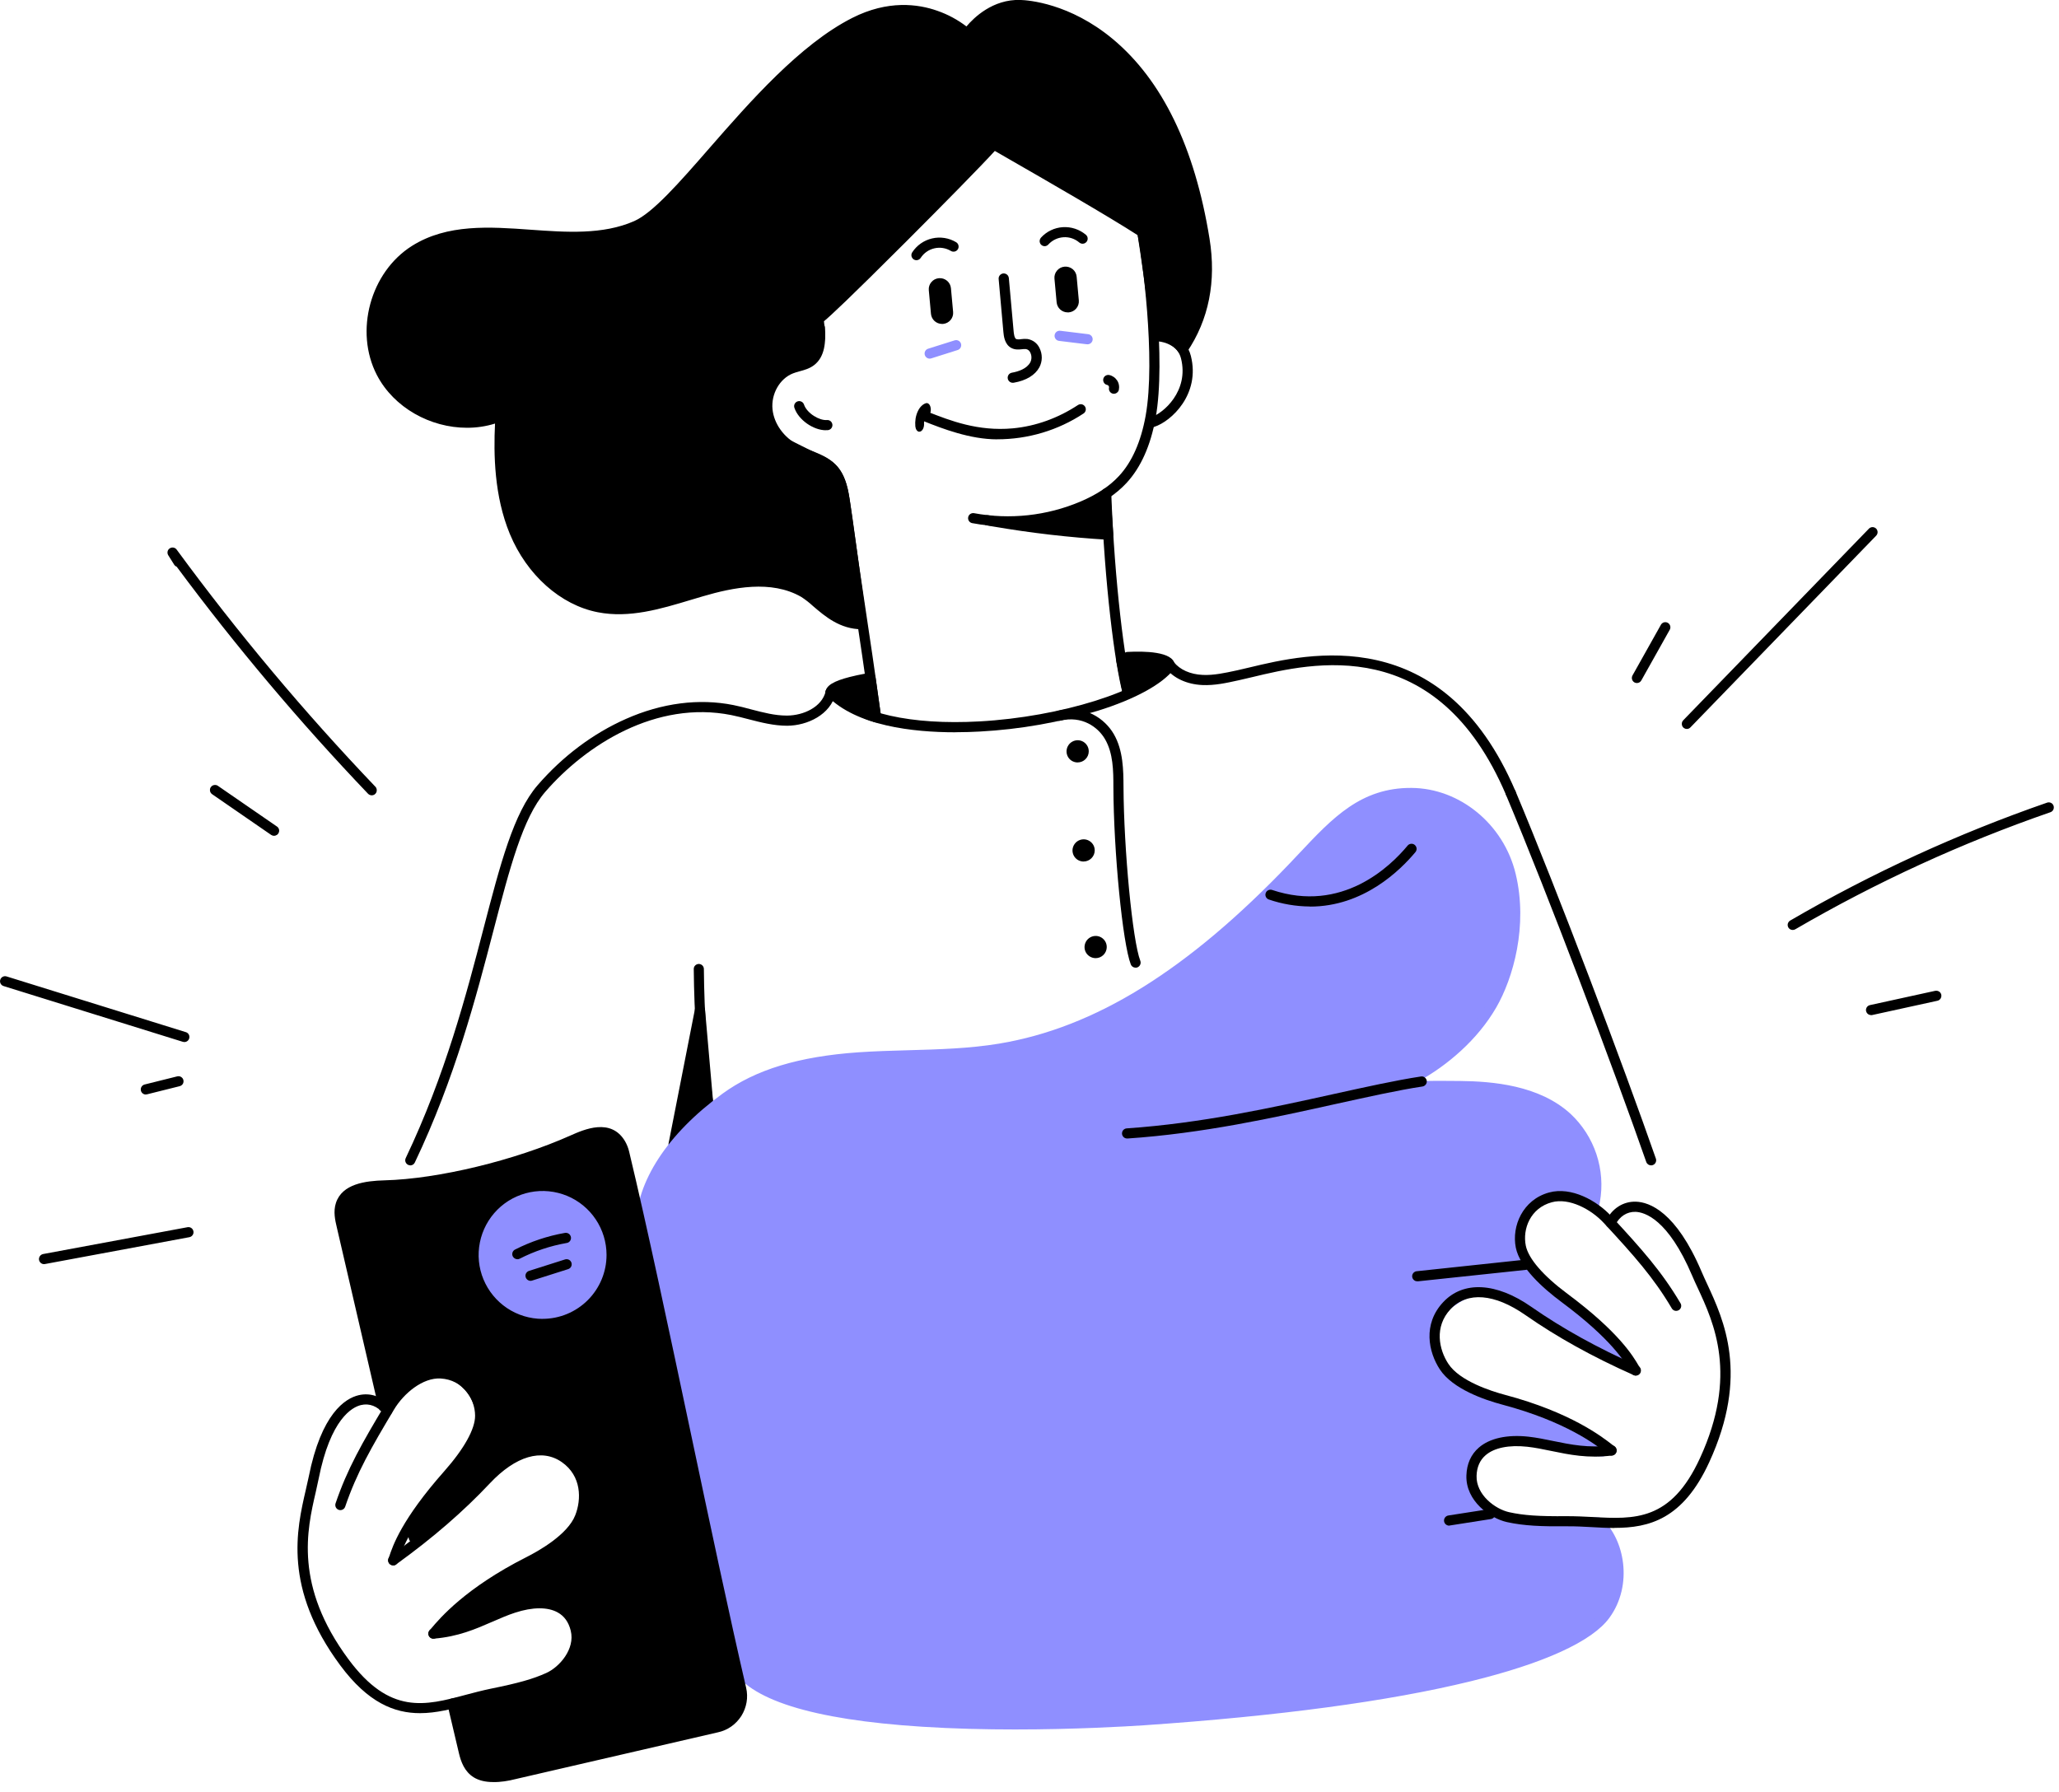
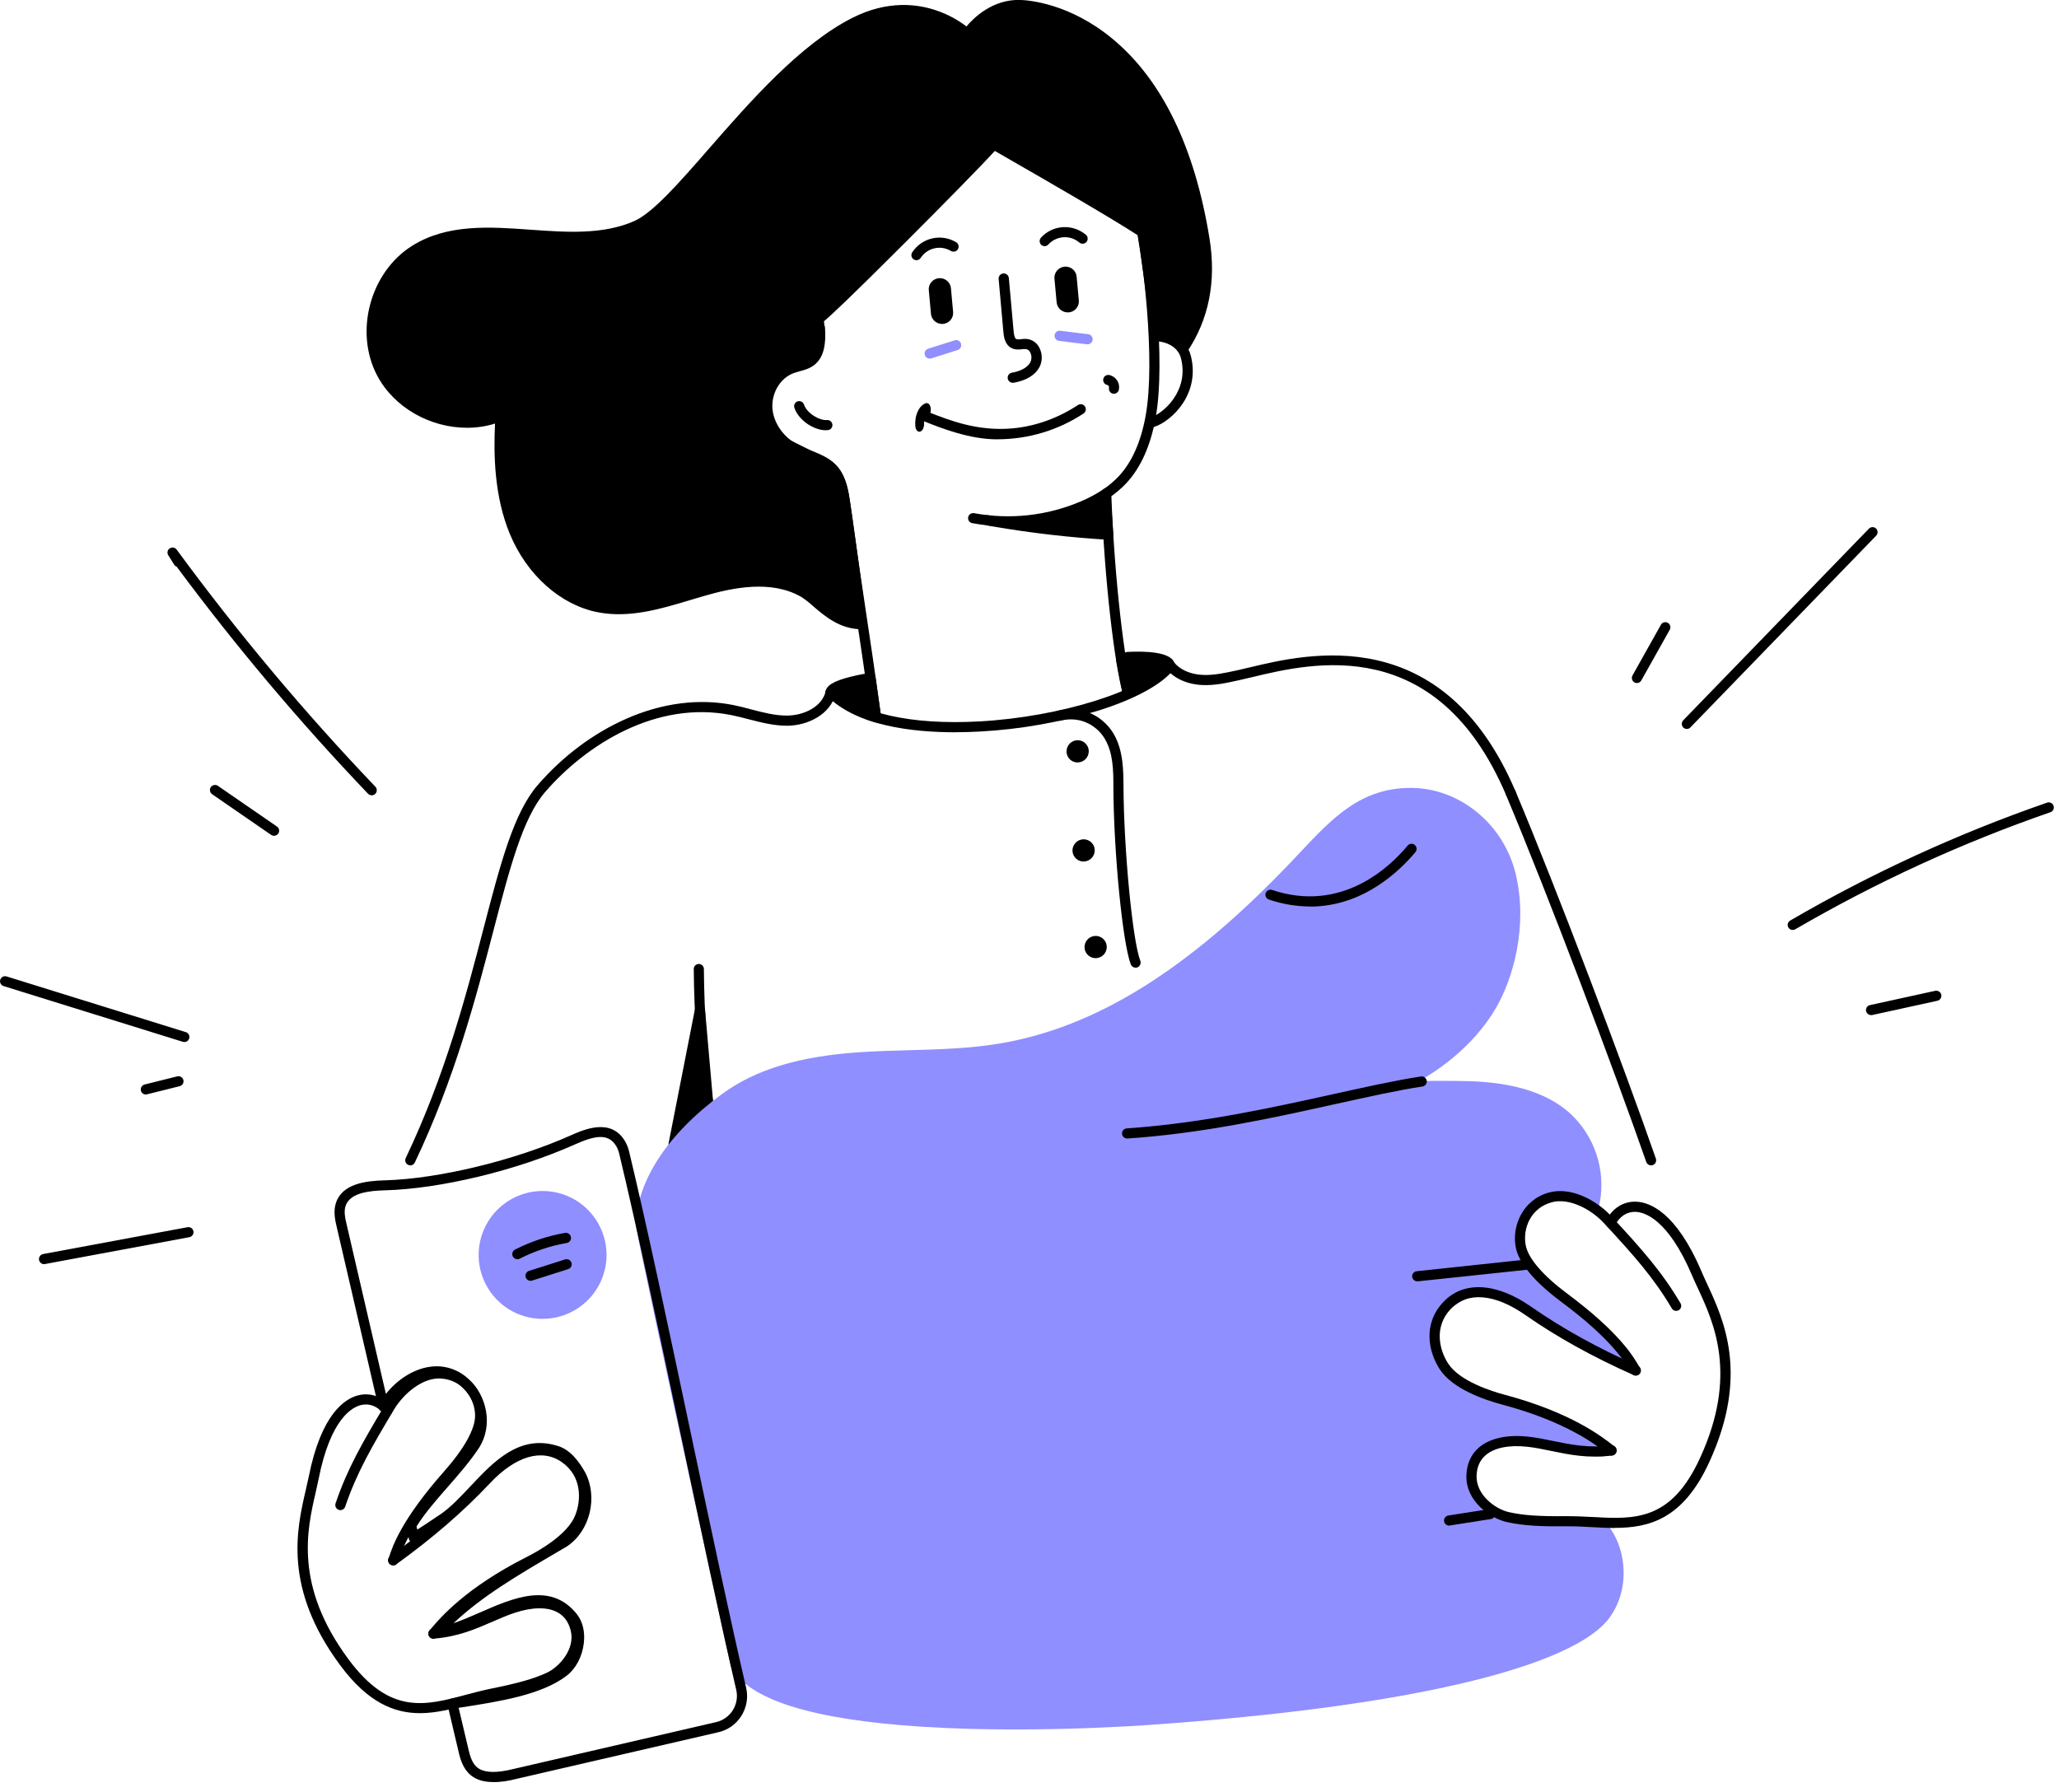
<svg xmlns="http://www.w3.org/2000/svg" width="131" height="114" viewBox="0 0 131 114" fill="none">
  <g clip-path="url(#clip0_10088_264)">
    <path d="M45.055 70.584C44.977 70.584 44.904 70.556 44.844 70.505C44.785 70.454 44.746 70.384 44.738 70.308C44.364 67.44 44.164 64.552 44.139 61.658C44.139 61.616 44.147 61.574 44.161 61.534C44.178 61.495 44.2 61.459 44.231 61.43C44.262 61.4 44.296 61.377 44.336 61.36C44.375 61.343 44.417 61.335 44.459 61.335C44.544 61.335 44.625 61.368 44.687 61.428C44.746 61.487 44.783 61.568 44.783 61.655C44.805 64.521 45.005 67.384 45.376 70.227C45.387 70.311 45.365 70.398 45.311 70.466C45.261 70.533 45.182 70.578 45.098 70.589C45.084 70.589 45.069 70.589 45.055 70.589V70.584Z" fill="black" />
    <path d="M44.53 64.265L42.856 72.8C42.856 72.8 44.465 70.924 45.058 70.26L44.53 64.265Z" fill="black" />
    <path d="M42.856 73.123C42.809 73.123 42.761 73.112 42.716 73.092C42.651 73.061 42.601 73.011 42.567 72.946C42.536 72.881 42.525 72.811 42.539 72.741L44.215 64.206C44.229 64.13 44.271 64.062 44.333 64.015C44.395 63.967 44.471 63.944 44.549 63.947C44.628 63.95 44.701 63.984 44.757 64.037C44.814 64.091 44.847 64.164 44.856 64.24L45.382 70.238C45.385 70.283 45.382 70.325 45.368 70.367C45.354 70.409 45.331 70.449 45.303 70.48C44.715 71.132 43.121 72.997 43.104 73.013C43.073 73.047 43.036 73.078 42.994 73.095C42.952 73.115 42.907 73.123 42.859 73.123H42.856ZM44.412 66.565L43.41 71.664C43.86 71.143 44.398 70.522 44.727 70.151L44.409 66.565H44.412ZM96.118 50.784C96.053 50.784 95.991 50.764 95.941 50.73C95.887 50.697 95.845 50.646 95.822 50.587C91.416 40.255 83.477 42.17 79.661 43.087C79.391 43.152 79.135 43.214 78.913 43.261L78.775 43.292C78.036 43.455 77.277 43.624 76.495 43.588C75.511 43.543 74.664 43.152 74.166 42.513C74.138 42.48 74.119 42.443 74.107 42.401C74.096 42.359 74.091 42.316 74.096 42.274C74.102 42.232 74.113 42.19 74.135 42.153C74.158 42.117 74.186 42.083 74.22 42.058C74.254 42.032 74.293 42.013 74.335 42.002C74.377 41.99 74.419 41.987 74.462 41.993C74.504 41.999 74.546 42.013 74.583 42.035C74.619 42.058 74.653 42.086 74.678 42.12C75.058 42.609 75.73 42.91 76.523 42.944C77.22 42.977 77.94 42.817 78.635 42.668L78.775 42.637C78.992 42.589 79.245 42.53 79.512 42.465C83.188 41.583 91.798 39.513 96.419 50.342C96.452 50.421 96.452 50.511 96.419 50.59C96.388 50.668 96.326 50.733 96.247 50.767C96.208 50.784 96.163 50.789 96.121 50.789L96.118 50.784Z" fill="black" />
    <path d="M105.046 74.15C104.979 74.15 104.914 74.13 104.858 74.091C104.804 74.051 104.762 73.998 104.74 73.933C102.678 68.028 98.511 56.984 95.82 50.587C95.786 50.508 95.786 50.418 95.82 50.34C95.85 50.261 95.915 50.196 95.994 50.162C96.073 50.129 96.163 50.129 96.241 50.162C96.32 50.196 96.385 50.258 96.419 50.337C99.113 56.745 103.289 67.805 105.353 73.722C105.367 73.761 105.372 73.804 105.37 73.846C105.367 73.888 105.355 73.93 105.339 73.967C105.319 74.006 105.294 74.04 105.263 74.068C105.232 74.096 105.195 74.119 105.153 74.133C105.119 74.144 105.083 74.152 105.046 74.152V74.15ZM63.227 9.196C64.662 10.025 70.483 13.338 72.676 14.775C72.676 14.775 73.368 19.029 73.5 21.389C73.5 21.389 74.633 21.363 75.246 22.233C76.053 21.037 77.212 18.799 76.63 15.233C74.448 1.746 66.627 0.38 64.895 0.323C62.806 0.262 61.532 2.148 61.532 2.148C61.532 2.148 58.565 -0.706 54.364 1.423C48.644 4.322 43.394 13.073 40.469 14.361C36.077 16.293 30.435 13.36 26.375 15.916C23.875 17.491 22.896 21.082 24.252 23.706C25.607 26.33 29.105 27.606 31.836 26.473C31.675 28.965 31.768 31.535 32.724 33.841C33.681 36.147 35.629 38.157 38.076 38.638C40.264 39.063 42.477 38.253 44.614 37.623C46.754 36.993 49.181 36.58 51.116 37.691C51.984 38.188 53.025 39.701 54.816 39.712C54.226 35.435 53.779 31.912 53.593 31.133C53.211 29.519 52.389 29.445 51.338 28.906C50.196 28.323 49.054 27.89 48.812 27.047C48.242 25.064 48.579 24.536 49.372 23.563C50.143 22.615 52.629 24.108 52.069 20.301C52.513 20.118 62.173 10.419 63.219 9.19L63.227 9.196Z" fill="black" />
    <path d="M54.833 40.041C53.438 40.033 52.49 39.218 51.728 38.565C51.495 38.349 51.242 38.152 50.972 37.977C49.065 36.883 46.63 37.381 44.723 37.941C44.47 38.014 44.22 38.09 43.967 38.166C42.035 38.748 40.041 39.35 38.031 38.956C35.666 38.495 33.52 36.586 32.437 33.973C31.442 31.569 31.4 28.9 31.495 26.951C30.916 27.131 30.311 27.221 29.704 27.218C27.387 27.218 25.056 25.945 23.976 23.858C22.539 21.077 23.559 17.317 26.211 15.646C28.453 14.235 31.152 14.429 33.767 14.617C36.023 14.778 38.354 14.946 40.348 14.069C41.535 13.546 43.208 11.636 45.137 9.423C47.707 6.482 50.904 2.821 54.225 1.139C56.498 -0.014 58.424 0.256 59.636 0.686C60.303 0.917 60.927 1.254 61.489 1.682C61.959 1.125 63.162 -0.056 64.912 -0.003C65.415 0.011 68.061 0.202 70.806 2.489C73.941 5.104 76.014 9.373 76.953 15.177C77.394 17.907 76.911 20.343 75.513 22.407C75.485 22.449 75.446 22.486 75.398 22.511C75.35 22.536 75.299 22.55 75.249 22.55C75.198 22.55 75.148 22.539 75.1 22.514C75.055 22.491 75.015 22.455 74.984 22.413C74.481 21.701 73.516 21.704 73.508 21.707H73.502C73.418 21.707 73.339 21.676 73.28 21.619C73.221 21.563 73.185 21.485 73.179 21.403C73.064 19.328 72.501 15.717 72.38 14.963C70.525 13.765 66.43 11.406 64.206 10.129L63.294 9.603C62.465 10.517 59.926 13.099 57.656 15.368C53.992 19.029 52.825 20.112 52.423 20.441C52.564 21.549 52.457 22.294 52.088 22.781C51.681 23.321 51.042 23.402 50.528 23.467C50.134 23.518 49.794 23.56 49.63 23.765C48.911 24.651 48.582 25.056 49.13 26.957C49.296 27.536 50.072 27.916 50.966 28.354C51.141 28.439 51.315 28.526 51.492 28.616C51.669 28.706 51.832 28.779 51.995 28.855C52.836 29.235 53.565 29.566 53.925 31.062C54.065 31.639 54.33 33.61 54.701 36.341C54.839 37.364 54.99 38.489 55.154 39.67C55.159 39.715 55.156 39.763 55.145 39.808C55.131 39.853 55.108 39.892 55.08 39.929C55.049 39.963 55.013 39.994 54.971 40.011C54.928 40.03 54.883 40.039 54.836 40.039H54.827L54.833 40.041ZM48.275 36.681C49.313 36.681 50.35 36.878 51.29 37.421C51.593 37.615 51.88 37.834 52.145 38.079C52.78 38.627 53.494 39.24 54.456 39.369C54.313 38.332 54.181 37.339 54.057 36.434C53.703 33.827 53.424 31.765 53.292 31.22C53.005 30.03 52.496 29.797 51.723 29.448C51.554 29.372 51.377 29.294 51.191 29.198C51.006 29.102 50.845 29.024 50.677 28.942C49.684 28.456 48.75 27.997 48.503 27.142C47.89 25.014 48.295 24.381 49.124 23.36C49.451 22.958 49.954 22.893 50.44 22.831C50.893 22.772 51.323 22.716 51.568 22.393C51.838 22.038 51.9 21.349 51.754 20.348C51.745 20.281 51.754 20.213 51.787 20.151C51.818 20.093 51.869 20.042 51.928 20.011C52.55 19.6 61.798 10.365 62.98 8.979C63.027 8.92 63.098 8.883 63.171 8.869C63.247 8.855 63.323 8.869 63.387 8.909C63.643 9.058 64.034 9.286 64.526 9.564C66.804 10.874 71.042 13.312 72.85 14.496C72.887 14.522 72.92 14.553 72.943 14.589C72.968 14.626 72.982 14.668 72.991 14.713C72.996 14.755 73.638 18.686 73.801 21.079C74.318 21.139 74.807 21.355 75.201 21.698C76.343 19.831 76.708 17.73 76.309 15.284C75.395 9.637 73.404 5.503 70.384 2.989C67.802 0.841 65.35 0.661 64.883 0.647C63.002 0.588 61.807 2.312 61.796 2.331C61.77 2.371 61.734 2.402 61.694 2.427C61.655 2.452 61.61 2.466 61.562 2.472C61.514 2.477 61.469 2.472 61.425 2.455C61.38 2.441 61.34 2.416 61.306 2.382C61.191 2.272 58.447 -0.284 54.51 1.713C51.306 3.341 48.154 6.946 45.62 9.845C43.638 12.114 41.925 14.077 40.604 14.657C38.464 15.599 36.051 15.424 33.717 15.258C31.093 15.073 28.613 14.89 26.552 16.189C24.173 17.685 23.253 21.063 24.544 23.557C25.834 26.054 29.119 27.255 31.717 26.178C31.768 26.158 31.824 26.15 31.878 26.155C31.931 26.161 31.985 26.181 32.03 26.214C32.075 26.245 32.111 26.29 32.134 26.338C32.156 26.386 32.167 26.442 32.165 26.498C32.044 28.408 31.999 31.234 33.031 33.723C34.032 36.138 35.992 37.901 38.149 38.321C39.999 38.681 41.92 38.104 43.776 37.544C44.032 37.468 44.285 37.392 44.538 37.317C45.666 36.988 46.97 36.678 48.272 36.678L48.275 36.681ZM51.953 20.008C51.953 20.008 51.942 20.014 51.939 20.017L51.953 20.008Z" fill="black" />
    <path d="M92.464 82.743C93.111 82.282 93.643 82.147 94.467 82.097C95.614 82.032 100.372 85.361 103.707 86.928C103.707 86.756 103.721 87.105 103.707 86.928C102.391 84.793 100.732 83.463 98.555 81.908C97.633 81.261 96.894 80.525 96.711 79.417C96.525 78.731 96.612 78.002 96.958 77.381C97.304 76.759 97.878 76.298 98.558 76.096C99.632 75.848 100.558 76.264 101.401 76.754C101.429 76.644 101.455 76.534 101.477 76.422C101.649 75.46 101.578 74.47 101.269 73.542C100.96 72.614 100.425 71.779 99.711 71.11C97.925 69.473 95.322 69.13 92.897 69.102C91.053 69.079 89.914 69.071 88.311 69.316C90.617 68.551 93.409 66.554 94.919 63.942C96.117 61.866 96.826 58.604 96.117 55.671C95.409 52.738 92.822 50.477 89.804 50.458C86.421 50.435 84.619 52.724 82.282 55.171C77.136 60.559 70.966 65.511 63.615 66.726C60.657 67.215 57.634 67.074 54.644 67.28C51.652 67.485 48.579 68.092 46.155 69.856C42.806 72.296 40.792 75.286 40.792 78.008C41.413 81.396 46.799 105.881 46.799 105.881C49.099 110.541 67.563 109.801 72.751 109.453C90.881 108.224 100.155 105.471 102.144 102.746C103.606 100.741 103.007 98.041 101.705 96.868C99.146 96.897 97.984 97.386 95.501 96.531C94.672 96.255 93.949 95.381 93.674 94.459C93.398 93.443 93.924 92.037 94.939 91.762C97.265 91.073 99.655 92.276 101.969 92.347C102.042 92.302 102.107 92.245 102.163 92.181C99.663 90.162 96.351 89.861 93.429 88.362C92.414 87.901 91.556 86.871 91.281 85.766C90.909 84.658 91.55 83.3 92.47 82.746L92.464 82.743Z" fill="#8F8FFF" />
    <path d="M64.588 110.043C62.707 110.043 60.679 109.998 58.669 109.869C51.636 109.422 47.544 108.128 46.506 106.025C46.495 106.002 46.486 105.977 46.481 105.952C46.428 105.707 41.087 81.422 40.471 78.067C40.469 78.047 40.466 78.027 40.466 78.008C40.466 75.207 42.468 72.139 45.961 69.594C48.067 68.058 50.82 67.221 54.622 66.956C55.691 66.883 56.779 66.852 57.831 66.824C59.723 66.771 61.678 66.717 63.562 66.405C69.669 65.39 75.541 61.754 82.046 54.946C82.262 54.718 82.476 54.493 82.687 54.268C84.785 52.038 86.593 50.112 89.804 50.134C92.886 50.154 95.673 52.451 96.43 55.595C97.231 58.916 96.266 62.254 95.195 64.105C94.003 66.169 92.076 67.794 90.26 68.798C91.072 68.761 91.888 68.77 92.897 68.781C94.959 68.804 97.931 69.046 99.925 70.873C100.679 71.579 101.244 72.462 101.57 73.441C101.896 74.419 101.972 75.466 101.789 76.484C101.767 76.596 101.742 76.714 101.711 76.835C101.699 76.883 101.674 76.928 101.643 76.967C101.609 77.004 101.57 77.035 101.525 77.054C101.48 77.074 101.429 77.083 101.379 77.08C101.328 77.077 101.28 77.063 101.238 77.038C100.333 76.514 99.543 76.208 98.64 76.413C98.041 76.593 97.535 76.998 97.234 77.547C96.933 78.095 96.854 78.736 97.023 79.341C97.023 79.349 97.028 79.36 97.028 79.369C97.172 80.227 97.684 80.91 98.741 81.649C100.74 83.075 102.506 84.439 103.887 86.613C103.935 86.649 103.974 86.694 104 86.751C104.025 86.804 104.036 86.866 104.033 86.925C104.047 87.279 103.763 87.307 103.73 87.31C103.673 87.313 103.62 87.302 103.569 87.276C103.519 87.251 103.477 87.215 103.446 87.17C102.062 86.506 100.482 85.581 98.952 84.684C97.147 83.624 95.105 82.425 94.506 82.425H94.484C93.648 82.473 93.204 82.611 92.653 83.008L92.63 83.022C91.868 83.483 91.247 84.675 91.576 85.665C91.576 85.674 91.581 85.682 91.581 85.688C91.832 86.692 92.625 87.648 93.55 88.069L93.564 88.075C94.711 88.666 95.949 89.073 97.141 89.47C98.944 90.066 100.808 90.685 102.352 91.93C102.388 91.959 102.416 91.995 102.436 92.037C102.456 92.077 102.467 92.122 102.47 92.169C102.47 92.215 102.464 92.262 102.447 92.305C102.431 92.347 102.405 92.386 102.371 92.417C102.318 92.468 102.307 92.482 102.301 92.487C102.281 92.51 102.259 92.529 102.234 92.546C102.225 92.552 102.206 92.566 102.152 92.605C102.093 92.65 102.02 92.673 101.947 92.67C101.053 92.642 100.15 92.454 99.272 92.268C97.796 91.956 96.396 91.663 95.015 92.071C94.174 92.302 93.741 93.528 93.972 94.377C94.228 95.232 94.894 95.997 95.591 96.227C97.315 96.821 98.35 96.745 99.781 96.641C100.335 96.601 100.96 96.554 101.691 96.548C101.772 96.548 101.851 96.576 101.91 96.632C103.361 97.94 103.918 100.85 102.394 102.94C101.303 104.436 98.249 105.833 93.567 106.978C88.35 108.255 81.348 109.191 72.76 109.779C71.579 109.855 68.387 110.043 64.585 110.043H64.588ZM47.1 105.777C49.102 109.661 64.132 109.714 72.721 109.132C81.272 108.553 88.235 107.616 93.415 106.348C99.143 104.948 101.176 103.514 101.874 102.557C103.164 100.791 102.748 98.356 101.57 97.195C100.918 97.206 100.366 97.245 99.829 97.287C98.378 97.392 97.234 97.473 95.386 96.84C94.492 96.542 93.674 95.623 93.356 94.554C93.204 93.938 93.26 93.289 93.516 92.709C93.792 92.063 94.281 91.61 94.844 91.455C96.373 91.002 97.917 91.326 99.41 91.641C100.071 91.779 100.701 91.916 101.331 91.981C100.018 91.104 98.516 90.606 96.941 90.086C95.727 89.684 94.469 89.267 93.277 88.654C92.169 88.148 91.264 87.052 90.96 85.856C90.538 84.566 91.303 83.075 92.287 82.476C93.018 81.956 93.634 81.829 94.447 81.782C95.172 81.737 96.753 82.645 99.278 84.127C100.437 84.807 101.623 85.505 102.729 86.084C101.508 84.49 100.018 83.359 98.367 82.178C97.568 81.618 96.615 80.806 96.393 79.493C96.193 78.728 96.297 77.918 96.683 77.229C97.068 76.54 97.703 76.025 98.457 75.795L98.48 75.789C99.495 75.556 100.372 75.851 101.174 76.27C101.314 75.376 101.235 74.459 100.943 73.604C100.65 72.746 100.15 71.976 99.489 71.357C97.658 69.681 94.846 69.456 92.892 69.434C91.123 69.414 89.956 69.4 88.356 69.642C88.274 69.656 88.193 69.636 88.125 69.591C88.058 69.546 88.01 69.476 87.99 69.397C87.971 69.318 87.982 69.234 88.024 69.164C88.064 69.093 88.128 69.04 88.207 69.015C90.305 68.32 93.106 66.43 94.638 63.787C95.729 61.903 96.511 58.686 95.805 55.753C95.116 52.893 92.591 50.803 89.804 50.787C86.877 50.77 85.156 52.6 83.162 54.718C82.951 54.943 82.737 55.171 82.515 55.398C75.91 62.308 69.923 66.011 63.671 67.046C61.742 67.367 59.765 67.42 57.853 67.474C56.807 67.502 55.727 67.533 54.67 67.606C50.997 67.859 48.351 68.657 46.346 70.12C43.033 72.535 41.13 75.398 41.115 77.985C41.742 81.371 46.861 104.661 47.105 105.777H47.1Z" fill="#8F8FFF" />
-     <path d="M47.156 107.45C44.904 97.751 41.841 82.206 39.715 73.351C39.67 73.148 39.594 72.954 39.49 72.777C38.793 71.576 37.468 72.071 36.445 72.53C33.065 74.04 28.18 75.325 24.479 75.421C23.391 75.449 22.024 75.598 21.681 76.63C21.532 77.074 21.639 77.561 21.746 78.013C22.424 80.913 23.309 84.737 24.406 89.492C25.43 87.659 27.888 86.365 29.634 88.025C30.649 88.947 31.026 90.676 30.196 91.967C28.998 93.77 27.218 95.322 26.158 97.068C26.237 97.403 26.259 97.504 26.335 97.836C26.993 97.448 27.561 97.046 28.259 96.582C30.472 95.013 32.176 91.36 35.312 92.282C36.048 92.468 36.56 93.168 36.929 93.815C37.665 95.198 37.277 97.192 35.894 98.114C32.758 99.959 30.016 101.483 27.795 103.871C30.562 103.502 34.223 100.125 36.436 102.895C37.173 103.817 36.833 105.603 35.854 106.357C34.206 107.622 31.192 108.019 28.788 108.393C29.097 109.709 29.319 110.651 29.519 111.497C29.78 112.591 30.326 113.466 32.71 112.881L45.601 109.9C45.865 109.844 46.116 109.734 46.335 109.579C46.557 109.425 46.746 109.228 46.889 109C47.032 108.772 47.131 108.519 47.176 108.252C47.221 107.985 47.212 107.715 47.153 107.45H47.156Z" fill="black" />
    <path d="M31.38 113.39C30.882 113.39 30.472 113.291 30.145 113.092C29.547 112.723 29.327 112.088 29.203 111.573C29.001 110.727 28.782 109.799 28.47 108.466C28.458 108.423 28.458 108.378 28.467 108.333C28.475 108.288 28.492 108.249 28.517 108.213C28.543 108.176 28.573 108.145 28.613 108.12C28.649 108.097 28.692 108.08 28.737 108.075L29.285 107.988C31.591 107.628 34.198 107.22 35.657 106.101C36.096 105.763 36.414 105.145 36.495 104.487C36.563 103.933 36.45 103.426 36.186 103.097C34.839 101.413 32.876 102.273 30.798 103.182C29.805 103.618 28.776 104.068 27.84 104.197C27.775 104.205 27.707 104.194 27.648 104.163C27.589 104.132 27.541 104.084 27.511 104.025C27.48 103.966 27.468 103.899 27.477 103.834C27.485 103.769 27.516 103.708 27.561 103.66C29.659 101.407 32.173 99.934 35.078 98.23C35.292 98.106 35.508 97.979 35.725 97.85C36.917 97.049 37.339 95.28 36.647 93.975C36.355 93.463 35.888 92.766 35.233 92.6H35.218C33.216 92.012 31.852 93.466 30.404 95.01C29.78 95.673 29.136 96.362 28.441 96.855L27.955 97.181C27.465 97.51 27.004 97.822 26.495 98.123C26.45 98.148 26.403 98.165 26.352 98.168C26.301 98.171 26.251 98.162 26.203 98.142C26.155 98.123 26.116 98.092 26.082 98.052C26.048 98.013 26.026 97.968 26.015 97.918L25.837 97.15C25.818 97.068 25.832 96.981 25.874 96.911C26.448 95.966 27.235 95.066 27.997 94.197C28.669 93.427 29.366 92.628 29.923 91.798C30.7 90.592 30.275 89.056 29.412 88.275C29.153 88.016 28.835 87.819 28.486 87.707C28.138 87.594 27.766 87.563 27.404 87.622C26.355 87.783 25.286 88.581 24.684 89.661C24.653 89.717 24.603 89.762 24.547 89.793C24.488 89.821 24.423 89.833 24.358 89.824C24.294 89.816 24.234 89.788 24.187 89.743C24.139 89.698 24.105 89.641 24.091 89.58C22.955 84.675 22.103 80.98 21.431 78.103C21.324 77.651 21.192 77.088 21.375 76.534C21.777 75.325 23.242 75.137 24.471 75.103C27.87 75.016 32.738 73.84 36.312 72.243C37.142 71.875 38.877 71.096 39.771 72.623C39.889 72.831 39.977 73.053 40.03 73.286C41.158 77.98 42.572 84.667 43.939 91.132C45.154 96.883 46.411 102.827 47.471 107.386C47.541 107.69 47.552 108.007 47.499 108.314C47.446 108.623 47.333 108.916 47.167 109.183C46.998 109.447 46.782 109.675 46.526 109.855C46.27 110.035 45.98 110.161 45.674 110.226L32.786 113.204C32.328 113.325 31.855 113.39 31.38 113.398V113.39ZM29.178 108.657C29.448 109.81 29.648 110.651 29.833 111.424C29.977 112.017 30.168 112.352 30.48 112.543C30.91 112.805 31.633 112.813 32.631 112.566L45.533 109.582C45.755 109.534 45.966 109.444 46.152 109.312C46.34 109.183 46.498 109.017 46.619 108.826C46.74 108.634 46.824 108.418 46.861 108.196C46.9 107.971 46.892 107.74 46.841 107.521C45.781 102.957 44.524 97.004 43.306 91.256C41.939 84.799 40.525 78.112 39.4 73.424C39.361 73.252 39.299 73.089 39.212 72.935C38.714 72.08 37.834 72.257 36.577 72.819C32.876 74.473 28.017 75.646 24.49 75.738C23.47 75.764 22.266 75.901 21.988 76.728C21.872 77.071 21.948 77.468 22.061 77.94C22.699 80.674 23.503 84.147 24.552 88.694C25.272 87.78 26.296 87.125 27.311 86.973C27.769 86.9 28.239 86.933 28.68 87.077C29.122 87.217 29.524 87.465 29.856 87.791C30.91 88.75 31.431 90.642 30.466 92.141C29.884 93.016 29.175 93.829 28.486 94.613C27.741 95.463 27.038 96.27 26.501 97.124L26.549 97.327C26.895 97.11 27.227 96.885 27.598 96.635L28.081 96.312C28.714 95.865 29.31 95.229 29.94 94.56C31.383 93.022 33.019 91.278 35.401 91.978C36.295 92.206 36.864 93.047 37.215 93.66L37.221 93.668C38.064 95.252 37.541 97.414 36.079 98.39L36.065 98.398L35.41 98.784C32.918 100.246 30.716 101.534 28.849 103.286C29.389 103.1 29.957 102.853 30.545 102.597C32.651 101.674 35.038 100.631 36.698 102.701C37.075 103.17 37.232 103.837 37.142 104.571C37.041 105.409 36.636 106.177 36.056 106.621C34.468 107.844 31.768 108.263 29.389 108.634L29.181 108.663L29.178 108.657Z" fill="black" />
    <path d="M71.717 72.44C71.633 72.443 71.548 72.412 71.487 72.353C71.425 72.293 71.388 72.212 71.385 72.128C71.385 72.043 71.413 71.959 71.472 71.897C71.531 71.835 71.613 71.799 71.697 71.796C76.439 71.472 80.913 70.483 84.858 69.611C86.888 69.164 88.798 68.739 90.392 68.497C90.434 68.489 90.479 68.489 90.522 68.497C90.564 68.506 90.606 68.525 90.64 68.551C90.676 68.576 90.704 68.61 90.73 68.646C90.752 68.683 90.766 68.725 90.775 68.767C90.78 68.809 90.778 68.854 90.766 68.897C90.755 68.939 90.735 68.978 90.707 69.012C90.679 69.046 90.645 69.074 90.609 69.096C90.569 69.119 90.527 69.13 90.485 69.135C88.907 69.374 87.094 69.782 84.99 70.243C81.022 71.124 76.523 72.119 71.731 72.442H71.717V72.44Z" fill="black" />
    <path d="M34.521 83.593C36.588 83.593 38.264 81.917 38.264 79.85C38.264 77.783 36.588 76.107 34.521 76.107C32.454 76.107 30.778 77.783 30.778 79.85C30.778 81.917 32.454 83.593 34.521 83.593Z" fill="#8F8FFF" />
    <path d="M34.521 83.919C33.717 83.919 32.929 83.68 32.26 83.233C31.591 82.785 31.07 82.15 30.761 81.407C30.452 80.665 30.373 79.847 30.531 79.057C30.688 78.269 31.076 77.544 31.644 76.973C32.212 76.405 32.938 76.017 33.728 75.859C34.518 75.702 35.334 75.783 36.079 76.09C36.821 76.396 37.457 76.919 37.904 77.589C38.351 78.258 38.59 79.045 38.59 79.85C38.59 80.93 38.16 81.962 37.398 82.724C36.636 83.486 35.601 83.916 34.524 83.916L34.521 83.919ZM34.521 76.43C33.843 76.43 33.182 76.63 32.62 77.007C32.058 77.383 31.619 77.918 31.36 78.542C31.102 79.166 31.034 79.855 31.166 80.519C31.298 81.183 31.625 81.793 32.103 82.271C32.581 82.749 33.191 83.075 33.855 83.207C34.518 83.34 35.207 83.272 35.831 83.013C36.456 82.754 36.99 82.316 37.367 81.753C37.744 81.191 37.943 80.53 37.943 79.853C37.943 78.947 37.581 78.075 36.939 77.434C36.298 76.793 35.429 76.433 34.521 76.43Z" fill="#8F8FFF" />
    <path d="M60.778 46.594C58.084 46.594 54.49 46.192 52.623 44.279C52.592 44.248 52.566 44.215 52.547 44.172C52.53 44.133 52.519 44.088 52.519 44.046C52.519 44.001 52.527 43.959 52.544 43.919C52.561 43.88 52.586 43.843 52.617 43.812C52.648 43.782 52.684 43.759 52.727 43.742C52.766 43.725 52.811 43.72 52.853 43.72C52.895 43.72 52.94 43.731 52.98 43.751C53.019 43.768 53.056 43.796 53.084 43.827C54.608 45.387 57.974 46.144 62.316 45.902C67.473 45.618 72.794 43.95 74.175 42.184C74.2 42.151 74.234 42.123 74.27 42.103C74.307 42.083 74.349 42.069 74.391 42.063C74.433 42.058 74.475 42.063 74.518 42.072C74.557 42.083 74.596 42.103 74.63 42.128C74.664 42.153 74.692 42.187 74.712 42.224C74.731 42.26 74.745 42.302 74.751 42.345C74.757 42.387 74.751 42.429 74.743 42.471C74.731 42.511 74.712 42.55 74.686 42.584C73.933 43.545 72.217 44.485 69.861 45.221C67.423 45.964 64.903 46.408 62.355 46.546C61.889 46.571 61.357 46.591 60.783 46.591L60.778 46.594Z" fill="black" />
    <path d="M26.107 74.15C26.054 74.15 25.998 74.135 25.95 74.11C25.902 74.085 25.863 74.046 25.832 74.001C25.804 73.956 25.787 73.902 25.781 73.849C25.778 73.795 25.79 73.739 25.812 73.691C28.34 68.385 29.687 63.219 30.767 59.065C31.836 54.965 32.679 51.726 34.201 49.965C35.789 48.126 37.733 46.667 39.828 45.742C42.117 44.727 44.479 44.426 46.655 44.861C47.038 44.937 47.42 45.036 47.791 45.137C48.568 45.34 49.299 45.531 50.055 45.531H50.078C51.118 45.525 52.291 44.994 52.533 43.987C52.555 43.905 52.606 43.835 52.679 43.793C52.752 43.751 52.836 43.737 52.918 43.756C52.999 43.776 53.07 43.827 53.118 43.897C53.163 43.967 53.179 44.054 53.16 44.136C52.845 45.469 51.371 46.172 50.081 46.178C49.234 46.178 48.419 45.969 47.628 45.764C47.269 45.671 46.895 45.573 46.529 45.5C41.74 44.544 37.274 47.401 34.687 50.39C33.264 52.038 32.437 55.213 31.389 59.231C30.3 63.41 28.945 68.612 26.391 73.972C26.366 74.026 26.324 74.071 26.273 74.105C26.223 74.135 26.164 74.152 26.105 74.155L26.107 74.15ZM23.65 50.604C23.605 50.604 23.562 50.595 23.523 50.578C23.484 50.562 23.447 50.536 23.416 50.505C19.063 45.944 14.997 41.119 11.24 36.057C11.172 36.032 11.116 35.986 11.079 35.925L10.703 35.326C10.661 35.255 10.646 35.171 10.663 35.089C10.68 35.008 10.728 34.938 10.798 34.893C10.866 34.848 10.95 34.828 11.032 34.842C11.113 34.856 11.186 34.898 11.237 34.966C15.123 40.264 19.347 45.306 23.883 50.058C23.928 50.103 23.956 50.162 23.967 50.224C23.979 50.286 23.97 50.351 23.948 50.41C23.922 50.469 23.88 50.517 23.83 50.553C23.776 50.587 23.714 50.607 23.652 50.607L23.65 50.604ZM17.441 53.182C17.376 53.182 17.311 53.163 17.255 53.126L13.495 50.533C13.461 50.508 13.43 50.477 13.408 50.444C13.385 50.407 13.369 50.368 13.363 50.325C13.354 50.283 13.357 50.241 13.363 50.199C13.371 50.157 13.388 50.117 13.414 50.084C13.439 50.05 13.47 50.019 13.504 49.996C13.54 49.974 13.579 49.957 13.622 49.951C13.664 49.943 13.706 49.946 13.748 49.951C13.79 49.96 13.83 49.977 13.864 50.002L17.623 52.592C17.68 52.631 17.722 52.688 17.744 52.752C17.767 52.817 17.767 52.887 17.744 52.955C17.724 53.019 17.682 53.078 17.626 53.118C17.57 53.157 17.502 53.18 17.435 53.18L17.441 53.182ZM11.729 66.304C11.698 66.304 11.667 66.298 11.636 66.29L0.242 62.746C0.199 62.735 0.16 62.715 0.126 62.69C0.093 62.662 0.065 62.631 0.042 62.592C0.02 62.552 0.008 62.51 0.003 62.468C-0.003 62.426 0.003 62.381 0.017 62.339C0.031 62.297 0.05 62.26 0.079 62.226C0.107 62.193 0.14 62.167 0.18 62.148C0.219 62.128 0.261 62.117 0.304 62.114C0.346 62.114 0.391 62.117 0.433 62.133L11.825 65.674C11.898 65.696 11.96 65.744 12.002 65.809C12.044 65.874 12.058 65.952 12.047 66.028C12.036 66.104 11.999 66.174 11.94 66.225C11.881 66.276 11.808 66.304 11.732 66.304H11.729ZM9.274 69.642C9.195 69.642 9.119 69.611 9.063 69.56C9.004 69.507 8.968 69.436 8.959 69.358C8.951 69.279 8.968 69.2 9.013 69.136C9.058 69.071 9.122 69.026 9.198 69.006L11.271 68.489C11.313 68.478 11.355 68.475 11.397 68.48C11.44 68.486 11.479 68.5 11.518 68.522C11.555 68.545 11.586 68.573 11.614 68.607C11.639 68.641 11.659 68.68 11.667 68.722C11.678 68.764 11.678 68.806 11.673 68.849C11.667 68.891 11.653 68.93 11.631 68.967C11.608 69.003 11.58 69.034 11.543 69.06C11.51 69.085 11.47 69.102 11.428 69.113L9.356 69.63C9.33 69.636 9.302 69.639 9.277 69.639L9.274 69.642ZM107.321 46.383C107.256 46.383 107.194 46.363 107.144 46.329C107.09 46.296 107.048 46.245 107.026 46.186C107.003 46.127 106.995 46.062 107.006 46C107.017 45.938 107.045 45.88 107.09 45.834L118.89 33.655C118.918 33.621 118.955 33.593 118.994 33.574C119.033 33.554 119.078 33.543 119.121 33.54C119.166 33.54 119.211 33.546 119.25 33.56C119.292 33.577 119.329 33.599 119.362 33.63C119.393 33.661 119.419 33.697 119.435 33.74C119.452 33.782 119.461 33.824 119.458 33.869C119.458 33.914 119.447 33.956 119.427 33.998C119.407 34.038 119.382 34.074 119.348 34.105L107.549 46.284C107.518 46.315 107.484 46.341 107.445 46.358C107.405 46.374 107.363 46.383 107.321 46.383ZM104.138 43.461C104.081 43.461 104.028 43.444 103.98 43.416C103.932 43.388 103.893 43.346 103.865 43.298C103.837 43.25 103.823 43.194 103.823 43.138C103.823 43.081 103.837 43.028 103.865 42.977L105.681 39.738C105.726 39.667 105.797 39.617 105.876 39.597C105.954 39.578 106.041 39.589 106.112 39.631C106.182 39.67 106.238 39.738 106.261 39.819C106.286 39.898 106.278 39.983 106.241 40.058L104.424 43.298C104.396 43.349 104.354 43.388 104.304 43.419C104.253 43.447 104.197 43.461 104.14 43.461H104.138ZM114.062 59.172C113.991 59.172 113.921 59.15 113.865 59.108C113.808 59.065 113.766 59.004 113.749 58.936C113.73 58.869 113.735 58.795 113.763 58.728C113.792 58.663 113.839 58.607 113.901 58.571C119.095 55.55 124.568 53.039 130.242 51.071C130.324 51.042 130.414 51.048 130.49 51.085C130.569 51.121 130.625 51.189 130.653 51.27C130.681 51.352 130.675 51.439 130.639 51.518C130.602 51.594 130.535 51.653 130.453 51.681C124.815 53.632 119.382 56.127 114.225 59.127C114.177 59.155 114.121 59.172 114.064 59.172H114.062ZM119.045 64.588C118.966 64.588 118.887 64.56 118.828 64.507C118.769 64.453 118.732 64.38 118.721 64.302C118.713 64.223 118.735 64.144 118.78 64.079C118.825 64.015 118.896 63.97 118.974 63.953L123.125 63.044C123.167 63.036 123.209 63.036 123.252 63.044C123.294 63.053 123.333 63.067 123.37 63.09C123.406 63.112 123.437 63.143 123.46 63.177C123.485 63.211 123.502 63.25 123.51 63.292C123.519 63.334 123.519 63.376 123.51 63.419C123.502 63.461 123.488 63.5 123.465 63.537C123.443 63.573 123.412 63.601 123.378 63.627C123.344 63.652 123.305 63.669 123.263 63.677L119.112 64.586C119.09 64.591 119.067 64.594 119.045 64.594V64.588ZM83.348 57.679C82.456 57.673 81.573 57.524 80.73 57.235C80.69 57.221 80.651 57.201 80.62 57.173C80.589 57.145 80.561 57.111 80.544 57.075C80.524 57.035 80.513 56.996 80.51 56.953C80.51 56.911 80.51 56.869 80.527 56.83C80.541 56.79 80.561 56.751 80.589 56.72C80.617 56.689 80.651 56.661 80.69 56.644C80.727 56.624 80.769 56.613 80.811 56.611C80.853 56.611 80.896 56.611 80.938 56.627C85.373 58.112 88.443 55.151 89.557 53.804C89.61 53.739 89.689 53.697 89.776 53.689C89.861 53.68 89.945 53.706 90.012 53.762C90.077 53.818 90.119 53.894 90.128 53.981C90.136 54.066 90.108 54.153 90.055 54.217C89.087 55.379 86.748 57.685 83.351 57.685L83.348 57.679ZM2.801 80.435C2.719 80.435 2.643 80.404 2.584 80.35C2.525 80.297 2.489 80.221 2.48 80.142C2.472 80.063 2.497 79.982 2.545 79.917C2.593 79.853 2.663 79.81 2.742 79.793L11.937 78.084C12.022 78.07 12.106 78.089 12.173 78.137C12.244 78.185 12.289 78.258 12.306 78.342C12.322 78.427 12.306 78.511 12.258 78.581C12.21 78.652 12.14 78.7 12.055 78.719L2.86 80.429C2.84 80.432 2.82 80.435 2.801 80.435ZM55.739 45.964C55.66 45.964 55.587 45.936 55.528 45.885C55.469 45.834 55.429 45.764 55.418 45.688C54.982 42.519 54.706 40.705 54.442 38.945C54.178 37.184 53.902 35.365 53.464 32.196C53.34 31.304 53.196 30.523 52.687 30.005C52.339 29.651 51.852 29.46 51.338 29.257C51.051 29.15 50.77 29.026 50.497 28.889C49.389 28.307 48.624 27.241 48.506 26.102C48.376 24.845 49.113 23.577 50.218 23.149C50.376 23.09 50.533 23.042 50.696 23C50.961 22.927 51.208 22.86 51.394 22.725C51.869 22.367 51.889 21.622 51.841 20.871C51.835 20.787 51.864 20.703 51.92 20.638C51.976 20.573 52.057 20.534 52.142 20.528C52.226 20.523 52.311 20.551 52.375 20.607C52.44 20.663 52.479 20.745 52.485 20.829C52.541 21.718 52.505 22.699 51.782 23.242C51.498 23.456 51.177 23.543 50.868 23.627C50.722 23.667 50.581 23.706 50.455 23.757C49.611 24.083 49.051 25.067 49.15 26.043C49.243 26.965 49.875 27.843 50.798 28.323C51.051 28.45 51.309 28.562 51.577 28.661C52.131 28.878 52.707 29.102 53.151 29.558C53.852 30.27 53.998 31.335 54.108 32.111C54.543 35.278 54.819 37.094 55.083 38.855C55.348 40.615 55.623 42.435 56.059 45.604C56.065 45.646 56.065 45.691 56.053 45.73C56.042 45.773 56.025 45.812 56 45.846C55.975 45.88 55.941 45.91 55.904 45.93C55.868 45.953 55.826 45.967 55.783 45.972H55.739V45.964ZM64.119 33.498C63.354 33.498 62.592 33.428 61.841 33.284C61.759 33.264 61.689 33.214 61.644 33.146C61.599 33.076 61.582 32.992 61.599 32.91C61.613 32.828 61.661 32.755 61.728 32.708C61.796 32.66 61.88 32.64 61.962 32.651C64.245 33.076 66.602 32.82 68.739 31.915C69.793 31.465 70.598 30.93 71.194 30.286C72.023 29.392 72.589 28.107 72.887 26.468C73.55 22.803 72.65 16.201 72.361 14.842C72.35 14.8 72.347 14.755 72.355 14.713C72.361 14.671 72.378 14.629 72.4 14.592C72.423 14.555 72.454 14.522 72.49 14.499C72.527 14.474 72.566 14.457 72.608 14.449C72.65 14.44 72.695 14.44 72.738 14.449C72.78 14.457 72.822 14.474 72.856 14.499C72.892 14.524 72.923 14.555 72.946 14.592C72.968 14.629 72.985 14.671 72.994 14.713C73.289 16.096 74.203 22.831 73.525 26.588C73.207 28.352 72.583 29.746 71.672 30.731C71.011 31.445 70.136 32.027 68.995 32.514C67.454 33.169 65.797 33.503 64.121 33.503L64.119 33.498Z" fill="black" />
    <path d="M71.745 44.378C71.675 44.378 71.605 44.355 71.548 44.31C71.492 44.268 71.453 44.206 71.433 44.139C70.927 42.255 70.274 37.154 70.061 31.408C70.061 31.366 70.066 31.324 70.08 31.285C70.094 31.245 70.117 31.209 70.145 31.178C70.173 31.147 70.21 31.122 70.246 31.105C70.286 31.088 70.328 31.076 70.37 31.076C70.412 31.076 70.454 31.082 70.494 31.096C70.533 31.11 70.57 31.133 70.601 31.164C70.632 31.195 70.657 31.228 70.674 31.265C70.691 31.304 70.702 31.344 70.702 31.389C70.913 37.086 71.557 42.128 72.052 43.976C72.063 44.015 72.066 44.06 72.06 44.102C72.054 44.144 72.04 44.184 72.021 44.223C71.998 44.26 71.97 44.291 71.936 44.319C71.903 44.344 71.863 44.364 71.824 44.375C71.796 44.383 71.768 44.386 71.74 44.386L71.745 44.378ZM52.544 27.376C51.748 27.376 50.803 26.718 50.545 25.956C50.531 25.916 50.522 25.871 50.525 25.829C50.528 25.787 50.536 25.745 50.556 25.705C50.576 25.666 50.601 25.632 50.632 25.604C50.663 25.576 50.702 25.553 50.742 25.54C50.781 25.525 50.826 25.52 50.868 25.523C50.91 25.525 50.952 25.537 50.992 25.556C51.031 25.576 51.065 25.601 51.093 25.635C51.121 25.669 51.141 25.705 51.155 25.748C51.346 26.302 52.136 26.768 52.609 26.726C52.693 26.718 52.78 26.746 52.845 26.799C52.91 26.855 52.952 26.934 52.96 27.019C52.969 27.103 52.941 27.19 52.887 27.255C52.834 27.32 52.752 27.362 52.668 27.37C52.626 27.37 52.583 27.37 52.544 27.37V27.376ZM64.436 24.356C64.355 24.356 64.276 24.325 64.217 24.271C64.158 24.218 64.119 24.142 64.113 24.06C64.105 23.979 64.13 23.9 64.178 23.835C64.228 23.771 64.299 23.729 64.38 23.714C64.788 23.641 65.322 23.47 65.55 23.056C65.598 22.961 65.623 22.854 65.623 22.744C65.623 22.635 65.598 22.53 65.55 22.432C65.525 22.376 65.488 22.325 65.44 22.286C65.392 22.247 65.336 22.221 65.274 22.21C65.19 22.204 65.106 22.21 65.021 22.221C64.827 22.241 64.585 22.266 64.352 22.145C63.911 21.918 63.863 21.369 63.84 21.136L63.537 17.75C63.534 17.708 63.537 17.666 63.551 17.623C63.565 17.584 63.584 17.545 63.612 17.514C63.641 17.48 63.674 17.455 63.711 17.435C63.748 17.415 63.79 17.404 63.832 17.398C63.874 17.396 63.916 17.398 63.958 17.413C63.998 17.427 64.037 17.446 64.071 17.474C64.105 17.503 64.13 17.536 64.15 17.573C64.169 17.609 64.18 17.651 64.186 17.694L64.49 21.079C64.501 21.186 64.529 21.51 64.653 21.574C64.751 21.6 64.858 21.602 64.96 21.58C65.092 21.56 65.227 21.558 65.362 21.569C65.528 21.594 65.685 21.659 65.82 21.757C65.955 21.856 66.062 21.988 66.135 22.14C66.231 22.331 66.281 22.542 66.281 22.756C66.281 22.969 66.228 23.18 66.129 23.369C65.854 23.872 65.291 24.212 64.507 24.35C64.487 24.353 64.465 24.356 64.445 24.356H64.436Z" fill="black" />
    <path d="M59.15 22.82C59.071 22.82 58.998 22.792 58.939 22.741C58.88 22.691 58.843 22.62 58.829 22.545C58.818 22.469 58.832 22.39 58.874 22.325C58.913 22.261 58.978 22.21 59.051 22.188L60.738 21.656C60.82 21.631 60.907 21.639 60.983 21.678C61.059 21.718 61.115 21.785 61.141 21.867C61.166 21.948 61.157 22.038 61.118 22.114C61.079 22.19 61.011 22.247 60.93 22.272L59.242 22.806C59.211 22.815 59.178 22.82 59.147 22.817L59.15 22.82Z" fill="#8F8FFF" />
    <path d="M73.342 27.173C73.263 27.173 73.19 27.145 73.131 27.097C73.072 27.047 73.033 26.977 73.022 26.901C73.01 26.825 73.024 26.746 73.067 26.681C73.109 26.617 73.171 26.566 73.244 26.544C74.017 26.296 75.662 24.87 75.139 22.803C74.92 21.937 74.003 21.636 73.55 21.709C73.466 21.724 73.379 21.704 73.308 21.653C73.238 21.603 73.193 21.527 73.179 21.442C73.165 21.358 73.185 21.271 73.235 21.201C73.286 21.13 73.362 21.085 73.446 21.071C74.219 20.945 75.457 21.423 75.766 22.646C76.382 25.081 74.523 26.813 73.441 27.159C73.41 27.171 73.376 27.176 73.342 27.176V27.173ZM59.791 18.248H59.779C59.698 18.256 59.636 18.329 59.644 18.411L59.782 19.921C59.791 20.003 59.861 20.062 59.942 20.056H59.954C60.035 20.047 60.097 19.974 60.089 19.893L59.951 18.383C59.942 18.301 59.872 18.242 59.791 18.248Z" fill="black" />
    <path d="M59.931 20.61C59.757 20.61 59.588 20.545 59.459 20.427C59.33 20.309 59.248 20.149 59.231 19.974L59.093 18.464C59.076 18.279 59.133 18.093 59.254 17.953C59.372 17.809 59.543 17.719 59.729 17.702H59.74C59.926 17.685 60.108 17.744 60.252 17.863C60.395 17.981 60.485 18.152 60.502 18.338L60.64 19.848C60.657 20.033 60.601 20.216 60.48 20.36C60.361 20.503 60.19 20.593 60.004 20.61H59.993C59.976 20.61 59.954 20.613 59.931 20.613V20.61Z" fill="black" />
    <path d="M69.175 21.904C69.175 21.904 69.147 21.904 69.135 21.904L67.378 21.69C67.293 21.678 67.215 21.636 67.164 21.569C67.111 21.501 67.088 21.417 67.097 21.33C67.108 21.245 67.15 21.167 67.217 21.113C67.285 21.06 67.369 21.037 67.456 21.046L69.214 21.262C69.256 21.262 69.298 21.276 69.335 21.293C69.374 21.313 69.408 21.338 69.436 21.369C69.464 21.4 69.487 21.437 69.501 21.479C69.515 21.518 69.52 21.56 69.518 21.603C69.518 21.645 69.504 21.687 69.487 21.724C69.467 21.763 69.442 21.797 69.411 21.825C69.38 21.853 69.341 21.875 69.301 21.889C69.262 21.904 69.22 21.909 69.177 21.906V21.901L69.175 21.904Z" fill="#8F8FFF" />
    <path d="M67.938 19.325H67.949C68.03 19.316 68.09 19.243 68.084 19.162L67.946 17.652C67.938 17.57 67.867 17.511 67.786 17.517H67.775C67.693 17.525 67.634 17.598 67.639 17.68L67.777 19.19C67.786 19.271 67.856 19.33 67.938 19.325Z" fill="black" />
    <path d="M67.923 19.876C67.749 19.876 67.58 19.808 67.451 19.69C67.322 19.572 67.243 19.409 67.226 19.235L67.088 17.73C67.071 17.545 67.128 17.362 67.249 17.218C67.367 17.075 67.538 16.985 67.724 16.968H67.738C67.923 16.951 68.106 17.01 68.25 17.128C68.393 17.247 68.483 17.418 68.5 17.604L68.638 19.114C68.655 19.299 68.598 19.482 68.477 19.626C68.359 19.769 68.188 19.859 68.002 19.876H67.988C67.966 19.876 67.946 19.876 67.923 19.876ZM70.347 31.712L70.511 34.018C70.511 34.018 66.658 33.827 62.811 33.101C62.811 33.101 66.829 34.049 70.347 31.712Z" fill="black" />
    <path d="M70.508 34.344H70.491C68.047 34.198 65.615 33.917 63.202 33.503C62.932 33.464 62.766 33.425 62.735 33.416C62.693 33.408 62.654 33.391 62.62 33.366C62.586 33.34 62.555 33.312 62.532 33.276C62.485 33.205 62.468 33.115 62.488 33.034C62.504 32.949 62.555 32.876 62.628 32.828C62.699 32.781 62.788 32.767 62.87 32.783L63.191 32.843C64.175 32.997 67.358 33.309 70.165 31.442C70.212 31.411 70.266 31.392 70.322 31.389C70.378 31.386 70.435 31.397 70.485 31.42C70.536 31.445 70.581 31.482 70.612 31.529C70.643 31.577 70.662 31.631 70.665 31.687L70.828 33.993C70.831 34.038 70.825 34.083 70.811 34.122C70.797 34.164 70.772 34.201 70.744 34.234C70.713 34.268 70.676 34.294 70.637 34.31C70.598 34.327 70.553 34.339 70.508 34.339V34.344ZM67.066 33.402C68.472 33.56 69.611 33.641 70.162 33.678L70.061 32.272C69.13 32.809 68.117 33.191 67.063 33.402H67.066ZM102.526 92.617C102.459 92.617 102.391 92.594 102.338 92.555C102.299 92.527 102.245 92.487 102.186 92.439C101.556 91.947 99.641 90.454 95.58 89.374C94.447 89.073 92.428 88.382 91.607 87.133C90.884 86.034 90.507 84.251 91.821 82.853C93.103 81.486 95.198 81.596 97.422 83.148C99.399 84.526 101.615 85.755 104.202 86.905C104.242 86.922 104.278 86.945 104.309 86.975C104.34 87.006 104.363 87.043 104.379 87.082C104.396 87.122 104.405 87.167 104.402 87.209C104.402 87.251 104.391 87.293 104.374 87.335C104.357 87.375 104.332 87.411 104.298 87.439C104.267 87.47 104.23 87.493 104.188 87.507C104.149 87.521 104.104 87.529 104.062 87.527C104.02 87.527 103.977 87.513 103.938 87.496C101.314 86.329 99.062 85.077 97.054 83.677C95.088 82.305 93.353 82.167 92.293 83.294C91.233 84.422 91.556 85.879 92.15 86.779C92.878 87.887 94.908 88.528 95.746 88.75C99.933 89.864 101.927 91.419 102.583 91.93C102.639 91.975 102.684 92.009 102.717 92.034C102.771 92.074 102.813 92.13 102.833 92.195C102.852 92.26 102.852 92.33 102.833 92.394C102.81 92.459 102.771 92.515 102.715 92.555C102.658 92.594 102.594 92.617 102.526 92.617Z" fill="black" />
    <path d="M104.067 87.524C104.011 87.524 103.957 87.51 103.91 87.484C103.862 87.456 103.82 87.42 103.792 87.372C103.766 87.333 103.738 87.279 103.699 87.223C103.381 86.669 102.532 85.212 99.334 82.836C98.156 81.959 96.699 80.651 96.441 79.388C96.165 78.025 96.877 76.335 98.558 75.876C99.964 75.491 101.592 76.385 102.509 77.378C104.455 79.481 105.721 80.901 106.905 82.901C106.93 82.937 106.95 82.98 106.958 83.022C106.966 83.064 106.966 83.112 106.958 83.154C106.95 83.196 106.93 83.238 106.905 83.275C106.879 83.311 106.845 83.342 106.806 83.365C106.767 83.387 106.725 83.401 106.68 83.407C106.635 83.413 106.59 83.407 106.547 83.396C106.505 83.382 106.466 83.362 106.432 83.331C106.398 83.303 106.37 83.266 106.351 83.227C105.2 81.281 103.952 79.883 102.037 77.814C101.221 76.933 99.824 76.2 98.73 76.498C97.366 76.866 96.86 78.199 97.076 79.259C97.245 80.089 98.184 81.174 99.722 82.319C103.024 84.776 103.921 86.32 104.258 86.9C104.289 86.95 104.312 86.992 104.334 87.029C104.365 87.077 104.382 87.136 104.382 87.192C104.382 87.251 104.368 87.307 104.34 87.358C104.312 87.409 104.27 87.451 104.222 87.479C104.171 87.507 104.115 87.524 104.056 87.524H104.064H104.067ZM71.34 42.016C71.34 42.016 71.503 41.923 71.745 41.802C71.745 41.802 74.321 41.664 74.419 42.314C74.427 42.384 73.345 43.329 71.745 44.052L71.34 42.013V42.016Z" fill="black" />
    <path d="M71.748 44.378C71.697 44.378 71.647 44.367 71.599 44.341C71.557 44.319 71.517 44.288 71.489 44.248C71.461 44.209 71.439 44.164 71.43 44.116L71.025 42.078C71.011 42.013 71.02 41.943 71.048 41.881C71.076 41.819 71.124 41.768 71.183 41.734C71.188 41.734 71.354 41.636 71.605 41.512C71.644 41.493 71.686 41.481 71.731 41.481C72.805 41.425 74.622 41.45 74.737 42.272C74.76 42.418 74.779 42.556 73.871 43.205C73.244 43.65 72.578 44.032 71.88 44.35C71.838 44.369 71.793 44.378 71.748 44.378ZM71.706 42.187L71.981 43.585C72.693 43.236 73.365 42.806 73.978 42.305C73.635 42.165 72.727 42.083 71.83 42.12L71.706 42.187ZM55.387 43.138C55.387 43.138 52.913 43.506 52.853 44.054C52.853 44.054 54.296 45.224 55.739 45.643L55.387 43.138Z" fill="black" />
    <path d="M55.738 45.964C55.708 45.964 55.677 45.961 55.646 45.95C54.158 45.517 52.704 44.35 52.645 44.302C52.603 44.268 52.572 44.223 52.55 44.172C52.53 44.122 52.521 44.069 52.527 44.015C52.572 43.621 53.028 43.34 54.057 43.076C54.692 42.913 55.308 42.82 55.334 42.814C55.376 42.809 55.418 42.812 55.46 42.82C55.502 42.831 55.542 42.848 55.575 42.876C55.609 42.901 55.637 42.935 55.66 42.972C55.682 43.008 55.696 43.05 55.702 43.093L56.056 45.595C56.062 45.64 56.059 45.688 56.048 45.733C56.034 45.778 56.011 45.818 55.983 45.854C55.955 45.891 55.916 45.916 55.873 45.936C55.831 45.955 55.786 45.964 55.738 45.964ZM53.328 44.007C53.953 44.468 54.63 44.856 55.348 45.162L55.114 43.506C54.355 43.644 53.652 43.841 53.328 44.009V44.007ZM32.915 80.12C32.842 80.12 32.772 80.094 32.716 80.049C32.66 80.004 32.617 79.942 32.6 79.872C32.584 79.802 32.592 79.726 32.62 79.661C32.651 79.597 32.702 79.54 32.766 79.509C33.765 79 34.833 78.643 35.936 78.449C35.978 78.441 36.023 78.438 36.065 78.449C36.107 78.458 36.149 78.475 36.186 78.5C36.222 78.525 36.253 78.556 36.276 78.593C36.298 78.629 36.315 78.671 36.324 78.714C36.332 78.756 36.329 78.801 36.321 78.843C36.31 78.885 36.293 78.924 36.267 78.961C36.242 78.995 36.208 79.026 36.172 79.048C36.135 79.071 36.093 79.085 36.051 79.09C35.01 79.273 34.004 79.608 33.065 80.089C33.02 80.111 32.969 80.125 32.918 80.125L32.915 80.12ZM33.756 81.498C33.68 81.498 33.604 81.469 33.545 81.419C33.486 81.368 33.447 81.298 33.436 81.222C33.424 81.146 33.438 81.067 33.481 81.003C33.523 80.938 33.585 80.887 33.658 80.865L35.95 80.136C35.989 80.122 36.031 80.12 36.076 80.122C36.121 80.125 36.161 80.139 36.197 80.156C36.234 80.176 36.267 80.201 36.296 80.235C36.324 80.269 36.343 80.305 36.357 80.345C36.371 80.384 36.374 80.429 36.371 80.471C36.369 80.513 36.357 80.555 36.338 80.592C36.318 80.629 36.293 80.662 36.259 80.691C36.225 80.719 36.189 80.738 36.149 80.752L33.855 81.481C33.824 81.492 33.79 81.498 33.756 81.498ZM72.246 61.571C72.181 61.571 72.116 61.551 72.063 61.515C72.009 61.478 71.967 61.425 71.945 61.366C71.424 60.019 70.853 54.206 70.837 50.058C70.837 49.057 70.828 47.924 70.302 47.027C69.864 46.273 68.851 45.514 67.454 45.857C67.369 45.877 67.282 45.863 67.212 45.818C67.139 45.773 67.088 45.702 67.066 45.618C67.046 45.536 67.06 45.449 67.102 45.376C67.147 45.303 67.217 45.249 67.299 45.23C69.043 44.805 70.308 45.756 70.859 46.701C71.469 47.747 71.475 49.026 71.481 50.055C71.5 54.066 72.057 59.864 72.549 61.132C72.569 61.18 72.575 61.233 72.569 61.287C72.563 61.34 72.544 61.388 72.515 61.433C72.487 61.475 72.445 61.512 72.4 61.537C72.352 61.563 72.302 61.574 72.248 61.574H72.246V61.571Z" fill="black" />
    <path d="M68.562 48.191C68.773 48.191 68.944 48.019 68.944 47.809C68.944 47.598 68.773 47.426 68.562 47.426C68.351 47.426 68.179 47.598 68.179 47.809C68.179 48.019 68.351 48.191 68.562 48.191Z" fill="black" />
    <path d="M68.562 48.514C68.421 48.514 68.286 48.472 68.168 48.396C68.053 48.318 67.96 48.208 67.909 48.078C67.856 47.949 67.842 47.809 67.87 47.671C67.898 47.533 67.966 47.409 68.064 47.308C68.163 47.21 68.289 47.142 68.427 47.114C68.565 47.086 68.705 47.1 68.835 47.153C68.964 47.207 69.074 47.297 69.152 47.415C69.231 47.53 69.27 47.668 69.27 47.809C69.27 47.994 69.195 48.174 69.062 48.306C68.93 48.438 68.75 48.512 68.565 48.512L68.562 48.514ZM68.562 47.749C68.562 47.749 68.539 47.752 68.528 47.761C68.52 47.766 68.511 47.778 68.506 47.789C68.503 47.8 68.5 47.811 68.503 47.823C68.503 47.834 68.511 47.845 68.52 47.853C68.528 47.862 68.539 47.868 68.551 47.87C68.562 47.87 68.573 47.87 68.584 47.868C68.596 47.862 68.604 47.856 68.612 47.845C68.618 47.837 68.621 47.823 68.621 47.811C68.621 47.794 68.615 47.78 68.604 47.769C68.593 47.758 68.579 47.752 68.562 47.752V47.749ZM68.944 54.496C69.155 54.496 69.327 54.324 69.327 54.113C69.327 53.902 69.155 53.731 68.944 53.731C68.733 53.731 68.562 53.902 68.562 54.113C68.562 54.324 68.733 54.496 68.944 54.496Z" fill="black" />
    <path d="M68.944 54.819C68.803 54.819 68.668 54.777 68.55 54.701C68.435 54.622 68.342 54.513 68.289 54.383C68.236 54.254 68.221 54.113 68.249 53.975C68.278 53.838 68.345 53.714 68.444 53.613C68.542 53.514 68.668 53.447 68.806 53.419C68.944 53.391 69.085 53.405 69.214 53.458C69.343 53.511 69.453 53.602 69.532 53.717C69.611 53.832 69.65 53.97 69.65 54.111C69.65 54.296 69.574 54.476 69.442 54.608C69.31 54.74 69.13 54.816 68.944 54.816V54.819ZM68.944 54.054C68.944 54.054 68.922 54.057 68.91 54.063C68.902 54.068 68.894 54.08 68.888 54.091C68.882 54.102 68.882 54.113 68.885 54.124C68.885 54.136 68.894 54.147 68.902 54.156C68.91 54.164 68.922 54.169 68.933 54.172C68.944 54.172 68.958 54.172 68.967 54.169C68.975 54.167 68.986 54.156 68.995 54.147C69 54.139 69.003 54.124 69.003 54.113C69.003 54.105 69.003 54.096 69 54.091C68.998 54.082 68.992 54.077 68.986 54.071C68.981 54.066 68.975 54.06 68.967 54.057C68.958 54.054 68.953 54.051 68.944 54.051V54.054ZM69.709 60.643C69.92 60.643 70.091 60.471 70.091 60.261C70.091 60.05 69.92 59.878 69.709 59.878C69.498 59.878 69.327 60.05 69.327 60.261C69.327 60.471 69.498 60.643 69.709 60.643Z" fill="black" />
    <path d="M69.709 60.966C69.569 60.966 69.434 60.924 69.316 60.848C69.2 60.77 69.107 60.66 69.054 60.531C69.001 60.401 68.987 60.261 69.015 60.123C69.043 59.985 69.11 59.861 69.209 59.76C69.307 59.662 69.434 59.594 69.571 59.566C69.709 59.538 69.85 59.552 69.979 59.605C70.109 59.659 70.218 59.749 70.297 59.867C70.376 59.982 70.415 60.12 70.415 60.261C70.415 60.446 70.339 60.626 70.207 60.758C70.075 60.891 69.895 60.966 69.709 60.966ZM69.709 60.202C69.709 60.202 69.687 60.204 69.675 60.21C69.664 60.216 69.659 60.227 69.653 60.238C69.647 60.249 69.647 60.261 69.65 60.272C69.65 60.283 69.659 60.294 69.667 60.303C69.675 60.311 69.687 60.317 69.698 60.32C69.709 60.32 69.721 60.32 69.732 60.317C69.743 60.314 69.751 60.306 69.76 60.294C69.766 60.283 69.768 60.272 69.768 60.261C69.768 60.244 69.763 60.23 69.751 60.218C69.74 60.207 69.726 60.202 69.709 60.202ZM102.718 97.223C102.24 97.223 101.759 97.198 101.284 97.169C100.76 97.141 100.221 97.11 99.689 97.116C98.106 97.13 96.973 97.091 95.879 96.849C94.804 96.613 93.244 95.505 93.297 93.882C93.32 93.145 93.587 92.543 94.09 92.108C94.776 91.511 95.895 91.267 97.237 91.413C97.771 91.472 98.28 91.576 98.82 91.689C99.928 91.916 101.067 92.15 102.484 91.97C102.526 91.961 102.571 91.964 102.614 91.975C102.656 91.987 102.695 92.004 102.729 92.032C102.763 92.057 102.794 92.091 102.813 92.127C102.836 92.164 102.85 92.206 102.855 92.248C102.861 92.29 102.855 92.335 102.847 92.378C102.836 92.42 102.816 92.459 102.788 92.493C102.76 92.527 102.729 92.555 102.69 92.575C102.653 92.594 102.611 92.608 102.566 92.611C101.042 92.808 99.847 92.56 98.691 92.321C98.168 92.212 97.676 92.111 97.167 92.054C96.005 91.928 95.063 92.119 94.515 92.597C94.155 92.909 93.961 93.348 93.944 93.905C93.905 95.103 95.122 96.022 96.019 96.219C96.933 96.421 97.892 96.489 99.686 96.472C100.24 96.472 100.789 96.497 101.32 96.525C103.994 96.672 106.312 96.795 108.156 92.783C110.589 87.499 109.042 84.166 108.019 81.962C107.889 81.686 107.765 81.419 107.661 81.169C106.126 77.555 104.627 77.128 104.056 77.108C103.508 77.094 103.041 77.397 102.766 77.946C102.746 77.985 102.721 78.019 102.69 78.047C102.659 78.075 102.619 78.098 102.58 78.109C102.541 78.123 102.498 78.129 102.456 78.126C102.414 78.126 102.372 78.112 102.335 78.092C102.296 78.072 102.262 78.047 102.234 78.016C102.206 77.985 102.183 77.946 102.172 77.906C102.158 77.867 102.152 77.825 102.155 77.78C102.155 77.738 102.169 77.696 102.189 77.659C102.571 76.888 103.275 76.439 104.076 76.461C104.942 76.486 106.635 77.097 108.258 80.91C108.359 81.149 108.48 81.408 108.606 81.683C109.68 83.995 111.3 87.49 108.744 93.044C107.079 96.669 104.92 97.217 102.721 97.217L102.718 97.223ZM27.578 104.27C27.516 104.27 27.455 104.253 27.401 104.219C27.348 104.186 27.308 104.138 27.28 104.079C27.255 104.023 27.247 103.958 27.258 103.896C27.269 103.834 27.294 103.778 27.337 103.73C27.365 103.699 27.401 103.654 27.446 103.604C27.983 102.968 29.617 101.036 33.484 99.082C34.26 98.691 36.116 97.65 36.599 96.413C36.996 95.406 37.007 93.916 35.745 93.033C34.479 92.15 32.806 92.639 31.164 94.385C29.485 96.171 27.539 97.856 25.21 99.537C25.177 99.562 25.137 99.582 25.095 99.594C25.053 99.605 25.011 99.608 24.966 99.599C24.924 99.594 24.881 99.579 24.845 99.557C24.808 99.534 24.775 99.506 24.749 99.47C24.724 99.436 24.707 99.394 24.696 99.352C24.688 99.309 24.685 99.267 24.693 99.222C24.701 99.18 24.716 99.138 24.741 99.104C24.763 99.068 24.794 99.037 24.831 99.011C27.126 97.349 29.043 95.69 30.694 93.938C32.55 91.964 34.578 91.424 36.116 92.499C37.688 93.598 37.685 95.418 37.204 96.644C36.659 98.036 34.822 99.127 33.776 99.653C30.025 101.542 28.456 103.398 27.941 104.008C27.89 104.07 27.848 104.118 27.817 104.152C27.789 104.188 27.75 104.217 27.71 104.236C27.668 104.256 27.623 104.267 27.578 104.267V104.27Z" fill="black" />
    <path d="M25.022 99.602C24.985 99.602 24.946 99.594 24.912 99.582C24.873 99.568 24.836 99.546 24.805 99.517C24.774 99.489 24.749 99.456 24.732 99.416C24.715 99.377 24.704 99.338 24.701 99.293C24.701 99.25 24.707 99.208 24.721 99.169C24.735 99.129 24.752 99.082 24.769 99.025C24.98 98.387 25.539 96.691 28.267 93.609C29.535 92.175 30.233 90.918 30.227 90.075C30.221 88.992 29.454 87.797 28.039 87.712C26.906 87.642 25.691 88.652 25.073 89.681C23.624 92.102 22.691 93.725 21.962 95.867C21.934 95.949 21.875 96.016 21.799 96.053C21.723 96.092 21.633 96.098 21.552 96.07C21.47 96.042 21.403 95.983 21.366 95.907C21.33 95.831 21.321 95.741 21.349 95.659C22.097 93.457 23.045 91.807 24.516 89.349C25.21 88.19 26.619 86.981 28.073 87.068C29.811 87.172 30.86 88.677 30.865 90.072C30.874 91.362 29.715 92.94 28.742 94.04C26.102 97.023 25.573 98.626 25.373 99.231C25.351 99.295 25.334 99.349 25.317 99.394C25.295 99.456 25.253 99.512 25.199 99.549C25.146 99.588 25.078 99.608 25.013 99.608L25.022 99.602Z" fill="black" />
    <path d="M26.72 109.006C25.092 109.006 23.413 108.342 21.65 105.966C18.006 101.053 18.877 97.302 19.451 94.819C19.518 94.523 19.583 94.245 19.637 93.989C20.441 89.923 21.973 88.975 22.817 88.775C23.596 88.59 24.378 88.882 24.909 89.56C24.957 89.627 24.98 89.712 24.965 89.793C24.954 89.875 24.912 89.951 24.845 90.001C24.777 90.052 24.695 90.077 24.614 90.069C24.532 90.06 24.454 90.021 24.4 89.956C24.023 89.475 23.5 89.273 22.966 89.402C22.412 89.534 21.029 90.263 20.269 94.113C20.216 94.377 20.151 94.667 20.084 94.962C19.535 97.33 18.709 100.907 22.173 105.58C24.802 109.126 27.041 108.533 29.634 107.839C30.148 107.701 30.68 107.563 31.222 107.45C32.974 107.096 33.905 106.835 34.757 106.449C35.592 106.073 36.602 104.925 36.312 103.758C36.18 103.218 35.902 102.827 35.483 102.597C34.847 102.242 33.886 102.248 32.775 102.611C32.291 102.768 31.83 102.971 31.338 103.184C30.255 103.657 29.136 104.143 27.603 104.264C27.519 104.27 27.432 104.245 27.367 104.188C27.302 104.132 27.26 104.053 27.255 103.969C27.249 103.885 27.274 103.798 27.33 103.733C27.387 103.668 27.465 103.626 27.553 103.62C28.978 103.508 30.044 103.044 31.082 102.591C31.585 102.372 32.063 102.164 32.575 101.995C33.857 101.576 35.002 101.587 35.798 102.029C36.377 102.352 36.762 102.881 36.937 103.598C37.322 105.175 36.02 106.579 35.019 107.031C33.998 107.493 32.896 107.768 31.346 108.078C30.826 108.182 30.303 108.322 29.799 108.457C28.79 108.733 27.766 109.006 26.723 109.006H26.72ZM58.309 16.558C58.249 16.558 58.193 16.541 58.143 16.513C58.092 16.482 58.053 16.439 58.025 16.389C57.996 16.338 57.982 16.279 57.985 16.223C57.985 16.164 58.005 16.108 58.036 16.06C58.328 15.61 58.781 15.292 59.304 15.171C59.827 15.05 60.376 15.137 60.834 15.413C60.907 15.458 60.96 15.528 60.98 15.613C61 15.697 60.989 15.784 60.944 15.857C60.898 15.931 60.828 15.984 60.744 16.004C60.66 16.023 60.572 16.012 60.499 15.967C60.184 15.779 59.807 15.717 59.447 15.801C59.09 15.883 58.775 16.102 58.576 16.411C58.548 16.456 58.505 16.493 58.458 16.518C58.41 16.544 58.356 16.558 58.303 16.558H58.309ZM66.466 15.666C66.405 15.666 66.343 15.646 66.289 15.613C66.236 15.579 66.197 15.531 66.171 15.472C66.146 15.416 66.138 15.351 66.149 15.289C66.16 15.227 66.188 15.171 66.228 15.123C66.587 14.727 67.088 14.488 67.619 14.454C68.154 14.421 68.68 14.595 69.087 14.938C69.118 14.966 69.146 15 69.166 15.036C69.186 15.073 69.197 15.115 69.2 15.157C69.203 15.199 69.2 15.242 69.186 15.284C69.172 15.326 69.152 15.363 69.124 15.393C69.096 15.424 69.062 15.453 69.025 15.472C68.989 15.492 68.947 15.503 68.905 15.506C68.862 15.509 68.82 15.506 68.778 15.492C68.739 15.478 68.699 15.458 68.668 15.43C68.387 15.191 68.027 15.07 67.659 15.095C67.29 15.121 66.947 15.284 66.7 15.556C66.669 15.59 66.635 15.616 66.593 15.635C66.554 15.655 66.509 15.663 66.464 15.666H66.466ZM63.446 27.955C61.717 27.955 59.959 27.272 58.812 26.816C58.773 26.802 58.733 26.78 58.702 26.749C58.671 26.721 58.646 26.684 58.629 26.645C58.612 26.605 58.601 26.563 58.601 26.518C58.601 26.476 58.607 26.431 58.623 26.392C58.64 26.352 58.663 26.316 58.694 26.285C58.725 26.254 58.761 26.229 58.801 26.214C58.84 26.198 58.885 26.189 58.927 26.189C58.969 26.189 59.012 26.198 59.054 26.214C60.437 26.757 62.22 27.46 64.439 27.255C65.921 27.117 67.338 26.591 68.581 25.773C68.618 25.75 68.657 25.733 68.697 25.725C68.739 25.717 68.781 25.717 68.823 25.725C68.865 25.733 68.905 25.75 68.938 25.773C68.972 25.795 69.003 25.826 69.028 25.863C69.051 25.899 69.068 25.939 69.076 25.978C69.085 26.02 69.085 26.063 69.076 26.105C69.068 26.147 69.051 26.186 69.028 26.22C69.006 26.257 68.975 26.285 68.938 26.31C67.31 27.387 65.401 27.952 63.449 27.952L63.446 27.955ZM70.876 25.056C70.85 25.056 70.825 25.053 70.8 25.047C70.716 25.028 70.645 24.974 70.6 24.901C70.555 24.828 70.541 24.741 70.561 24.657C70.564 24.623 70.555 24.586 70.536 24.558C70.516 24.53 70.488 24.508 70.454 24.496C70.412 24.488 70.373 24.474 70.336 24.451C70.299 24.429 70.268 24.398 70.246 24.364C70.198 24.294 70.178 24.207 70.192 24.122C70.207 24.038 70.254 23.962 70.325 23.914C70.395 23.866 70.482 23.847 70.567 23.861C70.671 23.88 70.766 23.923 70.853 23.982C70.941 24.041 71.014 24.117 71.073 24.204C71.132 24.291 71.171 24.389 71.188 24.493C71.208 24.598 71.205 24.704 71.185 24.806C71.168 24.876 71.129 24.938 71.07 24.983C71.014 25.028 70.943 25.053 70.87 25.053L70.876 25.056ZM58.48 27.471C58.421 27.466 58.365 27.432 58.32 27.37C58.275 27.308 58.247 27.224 58.236 27.131C58.221 26.968 58.227 26.799 58.252 26.636C58.278 26.473 58.325 26.319 58.39 26.178C58.455 26.037 58.533 25.922 58.626 25.832C58.719 25.742 58.818 25.68 58.922 25.652C58.995 25.635 59.068 25.666 59.124 25.736C59.18 25.807 59.214 25.913 59.22 26.029C59.225 26.144 59.203 26.265 59.155 26.358C59.107 26.453 59.04 26.515 58.967 26.532C58.913 26.555 58.865 26.605 58.834 26.676C58.801 26.746 58.787 26.833 58.789 26.917C58.801 27.033 58.784 27.154 58.742 27.255C58.7 27.356 58.635 27.426 58.562 27.455C58.536 27.463 58.511 27.469 58.483 27.466L58.48 27.471ZM90.184 81.526C90.142 81.526 90.099 81.523 90.06 81.509C90.021 81.495 89.984 81.472 89.953 81.444C89.922 81.416 89.897 81.382 89.877 81.343C89.858 81.303 89.849 81.264 89.846 81.222C89.846 81.18 89.849 81.138 89.863 81.098C89.877 81.059 89.9 81.022 89.928 80.991C89.956 80.96 89.99 80.935 90.029 80.915C90.069 80.896 90.108 80.887 90.15 80.885L97.012 80.153C97.096 80.145 97.183 80.17 97.251 80.224C97.318 80.277 97.36 80.356 97.369 80.443C97.377 80.527 97.352 80.615 97.298 80.682C97.245 80.749 97.166 80.792 97.079 80.8L90.218 81.528H90.184V81.526ZM92.222 97.074C92.138 97.079 92.054 97.051 91.986 96.995C91.922 96.939 91.879 96.86 91.874 96.773C91.868 96.689 91.896 96.601 91.953 96.537C92.009 96.472 92.088 96.433 92.175 96.424L94.739 96.025C94.782 96.016 94.826 96.016 94.869 96.025C94.911 96.033 94.953 96.05 94.987 96.076C95.023 96.101 95.052 96.132 95.077 96.168C95.099 96.205 95.116 96.247 95.122 96.289C95.127 96.331 95.127 96.376 95.116 96.419C95.105 96.461 95.085 96.5 95.06 96.534C95.035 96.568 95.001 96.599 94.962 96.618C94.925 96.641 94.883 96.652 94.838 96.658L92.273 97.06C92.256 97.062 92.239 97.065 92.222 97.068V97.074Z" fill="black" />
  </g>
  <defs>
    <clipPath id="clip0_10088_264">
      <rect width="130.67" height="113.39" fill="white" />
    </clipPath>
  </defs>
</svg>